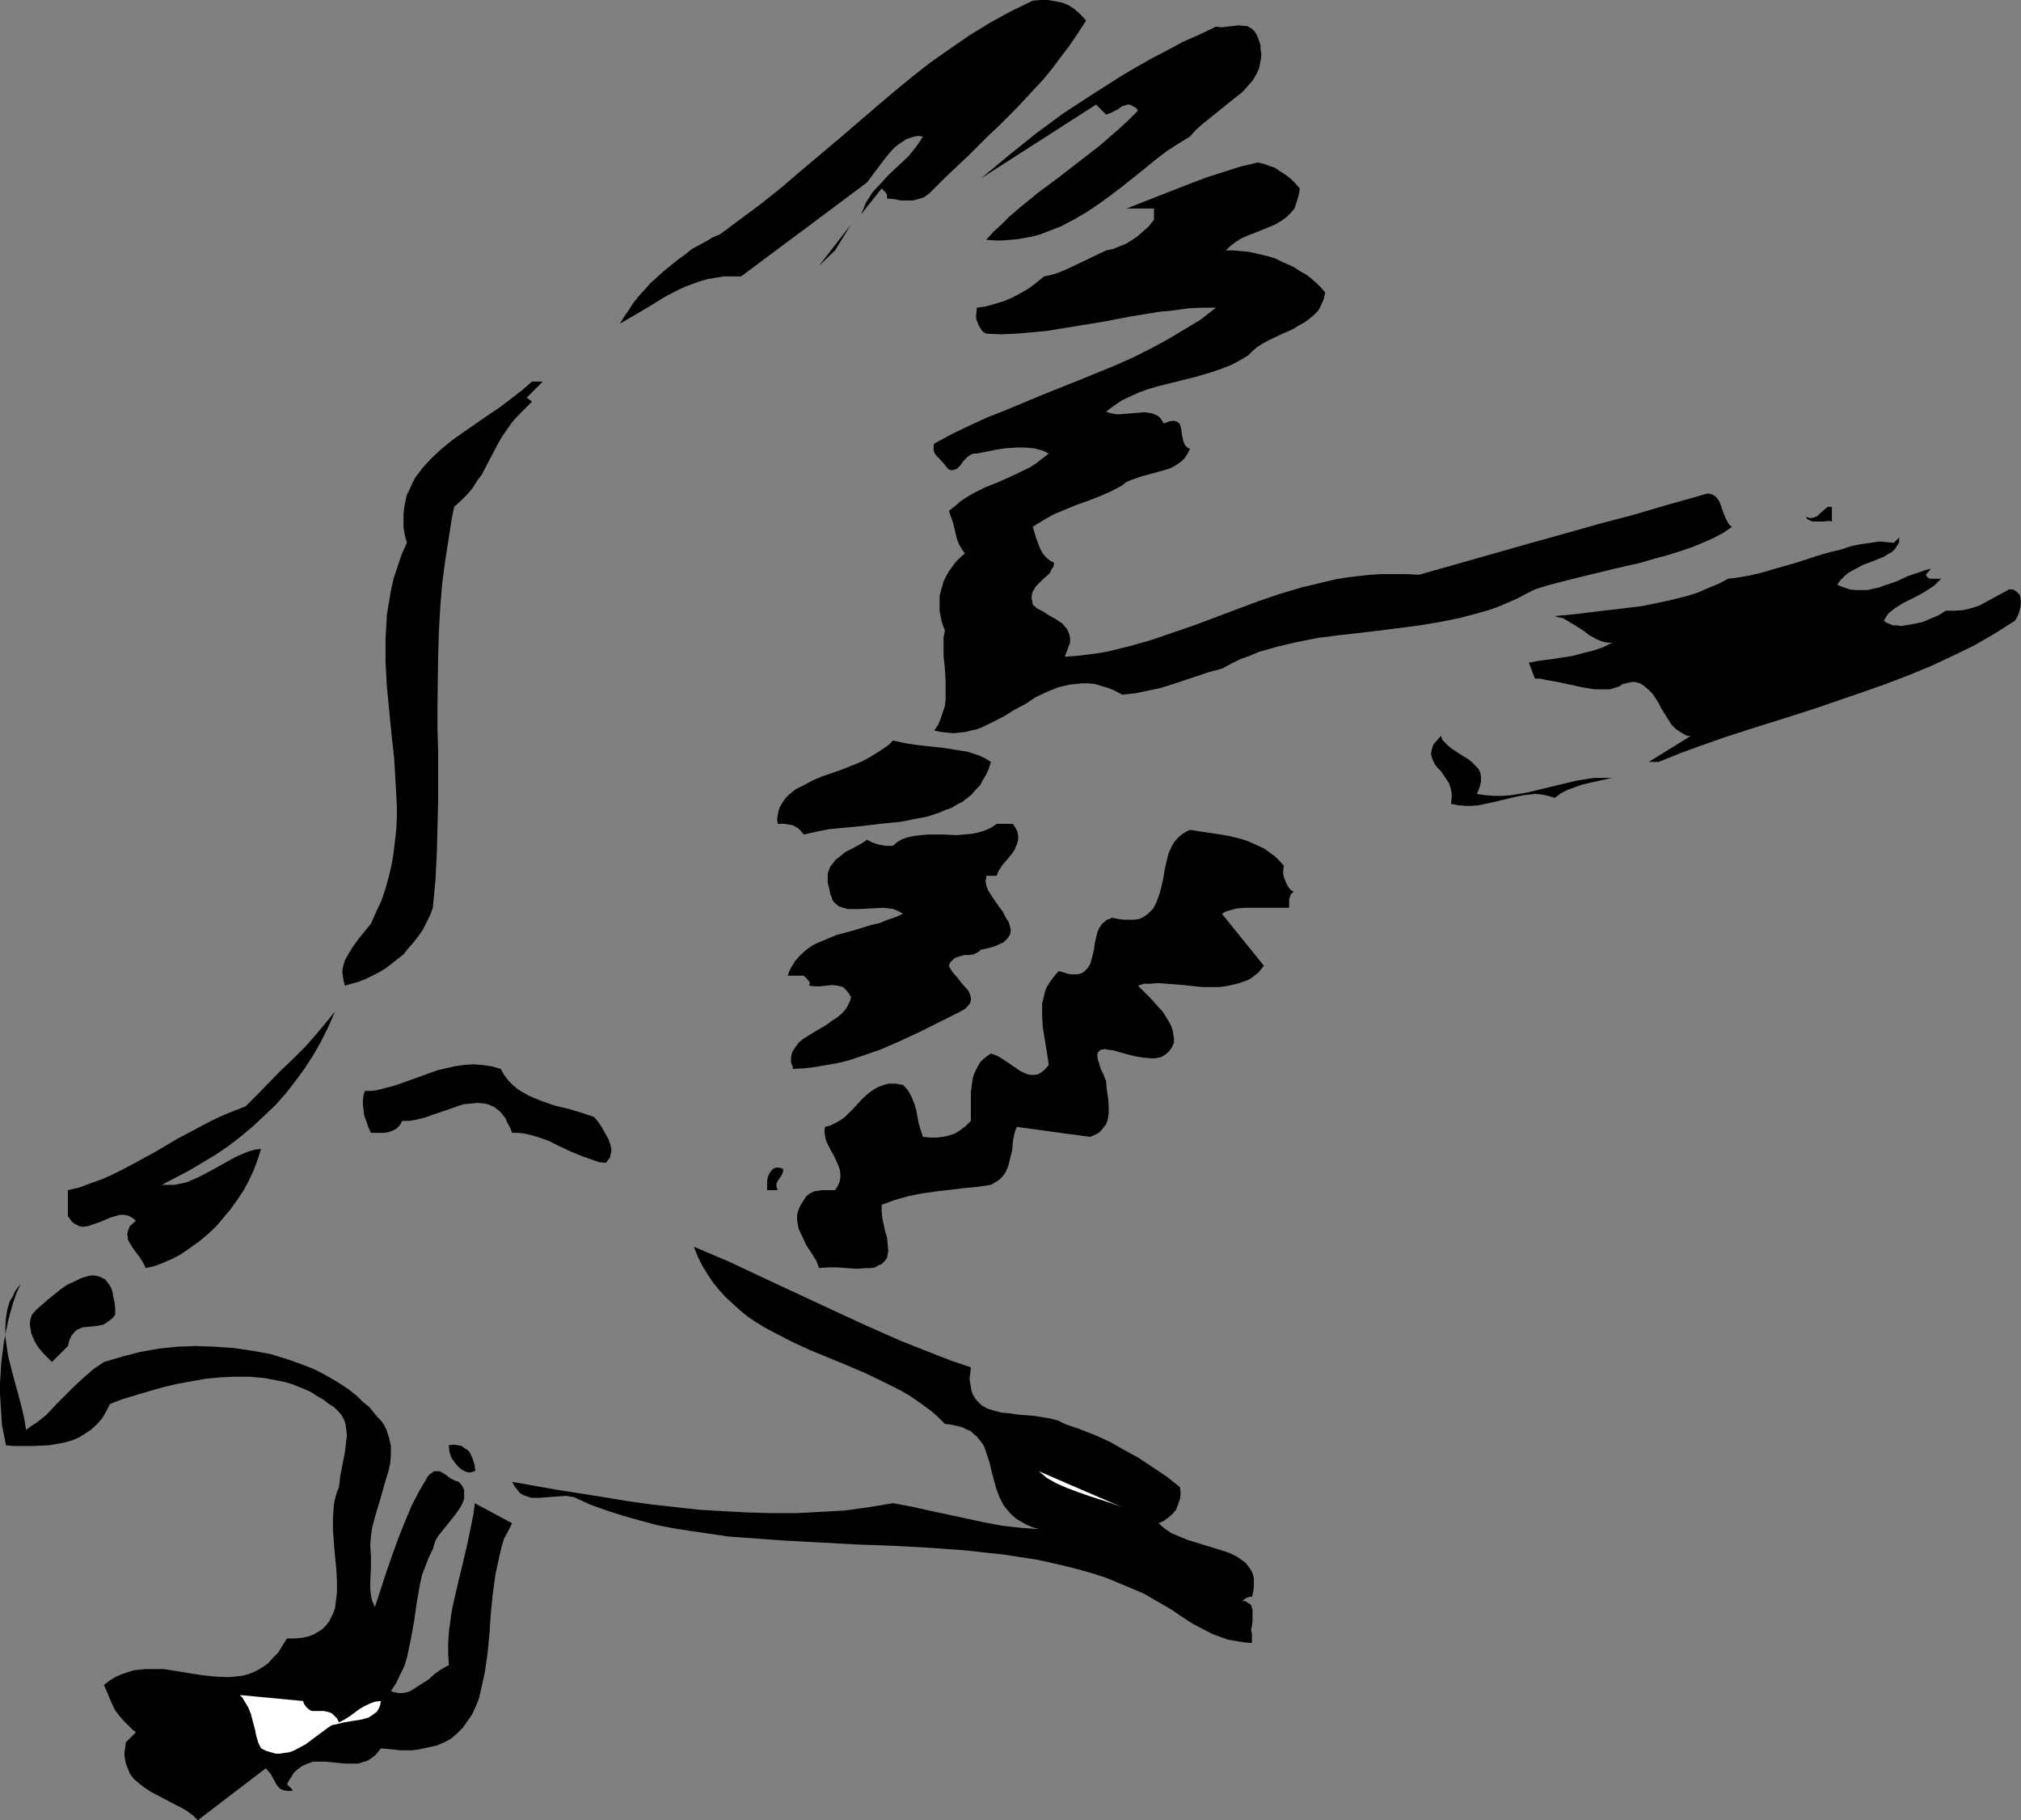
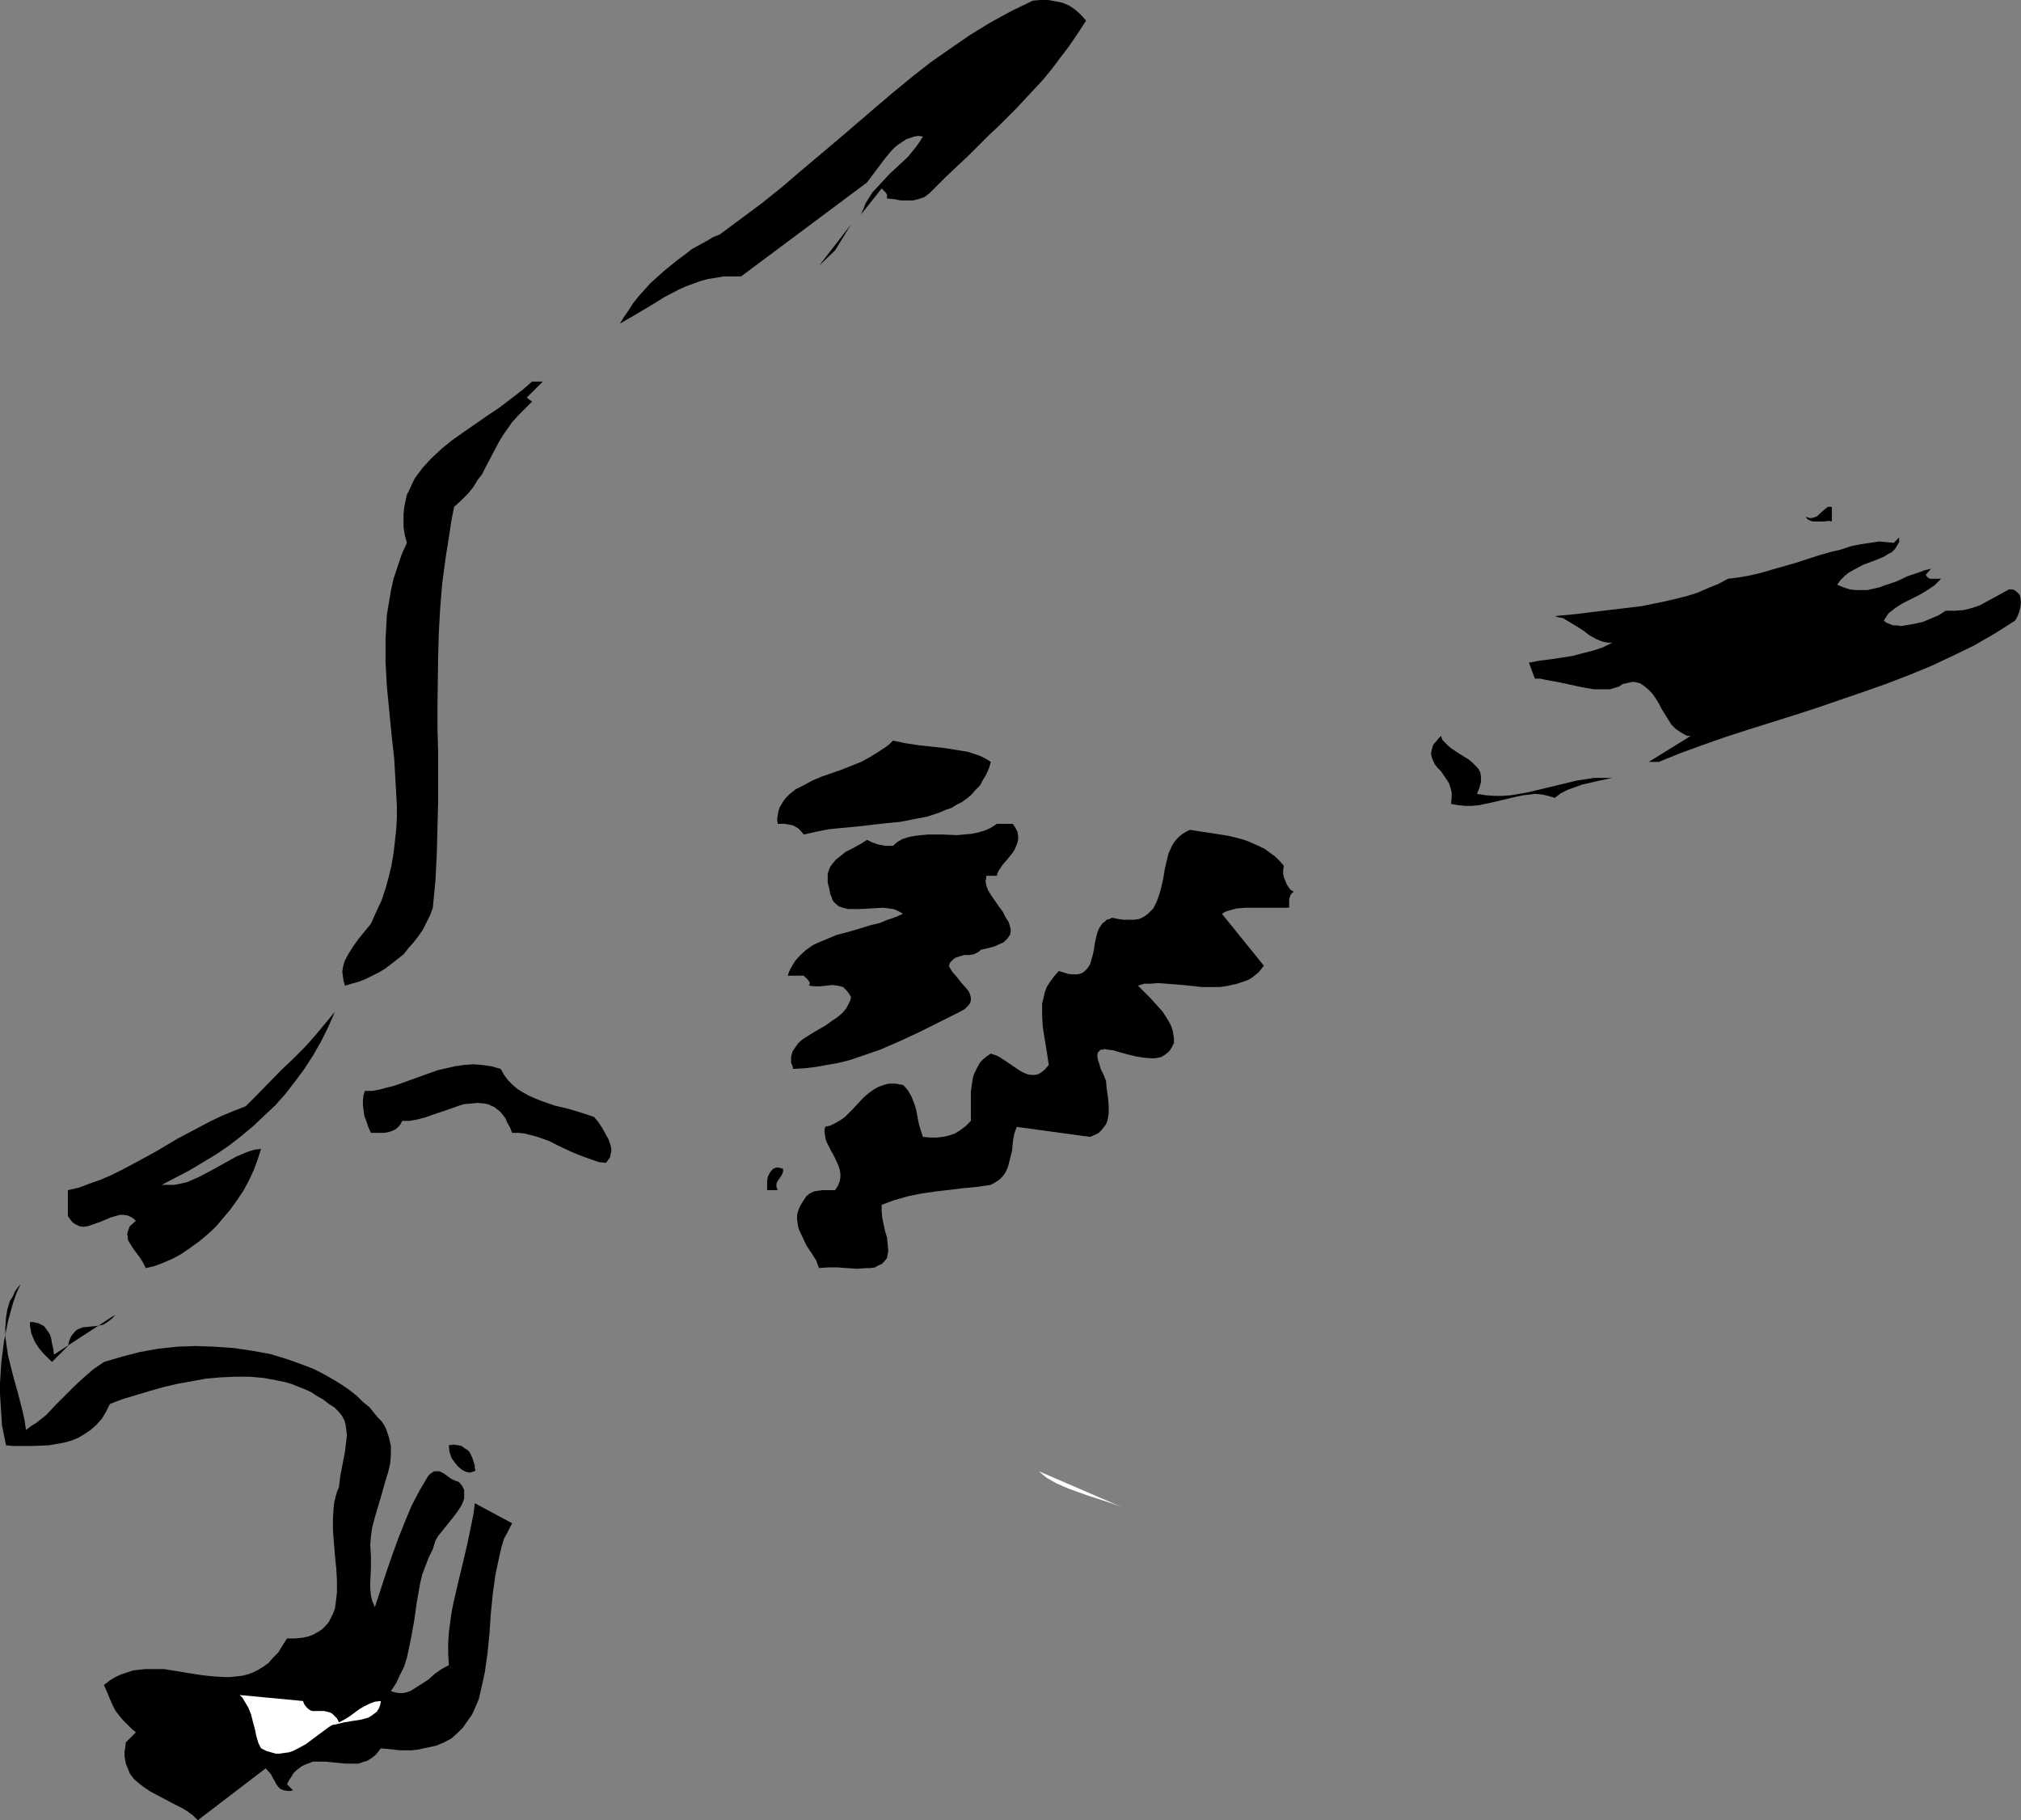
<svg xmlns="http://www.w3.org/2000/svg" xmlns:ns1="http://sodipodi.sourceforge.net/DTD/sodipodi-0.dtd" xmlns:ns2="http://www.inkscape.org/namespaces/inkscape" version="1.0" width="129.766mm" height="116.856mm" id="svg20" ns1:docname="Bird Flying 06.wmf">
  <rect width="100%" height="100%" fill="#808080" stroke="none" />
  <ns1:namedview id="namedview20" pagecolor="#ffffff" bordercolor="#000000" borderopacity="0.25" ns2:showpageshadow="2" ns2:pageopacity="0.0" ns2:pagecheckerboard="0" ns2:deskcolor="#d1d1d1" ns2:document-units="mm" />
  <defs id="defs1">
    <pattern id="WMFhbasepattern" patternUnits="userSpaceOnUse" width="6" height="6" x="0" y="0" />
  </defs>
  <path style="fill:#000000;fill-opacity:1;fill-rule:evenodd;stroke:none" d="m 263.569,5.01 -2.101,3.232 -2.101,3.07 -2.101,2.747 -1.939,2.586 -2.101,2.586 -2.101,2.262 -4.363,4.686 -4.525,4.525 -2.424,2.262 -2.262,2.262 -2.586,2.586 -2.586,2.424 -2.747,2.586 -2.909,2.909 -0.646,0.646 -0.485,0.485 -1.293,0.97 -1.454,0.485 -1.293,0.323 h -1.454 -1.454 l -1.616,-0.323 -1.778,-0.162 v -0.485 -0.485 l -0.323,-0.485 -0.485,-0.485 -0.485,-0.485 -5.01,6.303 0.646,-1.454 0.485,-1.293 0.808,-1.293 0.808,-1.293 2.101,-2.262 2.101,-2.262 2.262,-2.101 2.262,-2.101 1.939,-2.424 0.808,-1.131 0.808,-1.293 -1.131,-0.162 -0.97,0.162 -0.97,0.323 -0.97,0.323 -0.97,0.646 -0.97,0.646 -0.808,0.646 -0.808,0.808 -1.616,1.939 -1.454,1.939 -1.454,1.939 -1.454,1.939 -30.542,22.786 h -2.101 -2.101 l -1.939,0.323 -1.939,0.323 -1.778,0.485 -1.778,0.646 -1.778,0.646 -1.778,0.808 -3.394,1.778 -3.394,2.101 -3.555,2.101 -3.878,2.262 0.97,-1.616 1.131,-1.616 1.131,-1.778 1.293,-1.616 1.454,-1.616 1.454,-1.616 3.232,-2.909 3.394,-2.747 1.778,-1.293 1.616,-1.293 1.778,-0.97 1.778,-0.97 1.616,-0.97 1.616,-0.646 5.01,-3.717 5.01,-3.717 4.848,-3.878 4.525,-3.878 9.211,-7.757 9.05,-7.757 4.363,-3.717 4.525,-3.717 4.525,-3.555 4.848,-3.394 4.686,-3.232 5.01,-3.07 5.01,-2.747 5.333,-2.586 L 252.581,0 h 1.778 l 1.778,0.323 1.616,0.323 1.616,0.646 1.454,0.97 1.454,1.293 z" id="path1" />
-   <path style="fill:#000000;fill-opacity:1;fill-rule:evenodd;stroke:none" d="m 305.262,9.05 0.323,0.97 0.323,0.97 V 11.959 l 0.162,0.97 v 0.97 l -0.162,0.808 -0.323,1.778 -0.646,1.454 -0.97,1.616 -1.131,1.293 -1.293,1.454 -1.454,1.131 -1.616,1.293 -3.394,2.747 -3.232,2.586 -1.616,1.454 -1.454,1.616 -2.909,1.778 -2.747,1.778 -2.747,2.101 -2.747,2.262 -5.494,4.363 -2.747,2.101 -2.909,2.101 -2.909,1.939 -3.07,1.778 -3.07,1.616 -3.394,1.293 -1.616,0.646 -1.778,0.485 -1.778,0.323 -1.778,0.323 -1.778,0.162 -1.939,0.162 h -1.939 l -2.101,-0.162 1.778,-1.939 1.939,-1.778 1.939,-1.939 2.262,-1.939 4.525,-3.717 5.01,-3.717 5.01,-3.878 5.01,-3.878 4.848,-4.202 2.262,-2.101 2.262,-2.262 -0.485,-0.646 -0.646,-0.323 -0.485,-0.323 -0.485,-0.162 h -0.485 l -0.485,0.162 -0.97,0.323 -0.808,0.646 -0.97,0.485 -0.97,0.485 -0.97,0.323 -2.424,-2.424 -27.957,17.938 6.626,-5.494 6.626,-5.333 6.787,-5.01 6.949,-4.525 7.11,-4.525 3.555,-2.101 3.717,-2.101 3.717,-1.939 3.878,-2.101 4.04,-1.778 4.04,-1.939 1.293,0.162 1.454,-0.162 1.454,-0.162 1.293,-0.162 1.454,0.162 h 0.646 l 0.485,0.323 0.646,0.323 0.485,0.485 0.485,0.646 z" id="path2" />
-   <path style="fill:#000000;fill-opacity:1;fill-rule:evenodd;stroke:none" d="m 315.443,45.734 -0.162,0.97 -0.162,0.808 -0.485,1.616 -0.485,1.454 -0.97,1.131 -0.97,0.97 -1.131,0.808 -1.293,0.808 -1.454,0.646 -2.747,1.131 -2.909,1.131 -1.454,0.646 -1.293,0.808 -1.293,0.97 -1.131,1.131 h 1.778 l 1.778,0.162 1.778,0.162 1.616,0.323 3.394,0.808 1.616,0.485 1.616,0.808 1.454,0.646 1.454,0.646 1.454,0.97 1.454,0.808 1.293,0.97 1.293,1.131 1.131,1.131 0.97,1.131 -0.323,1.616 -0.646,1.454 -0.646,1.293 -1.131,1.131 -1.131,0.97 -1.131,0.808 -1.454,0.808 -1.293,0.808 -2.909,1.293 -3.07,1.454 -1.454,0.808 -1.293,0.808 -1.131,0.97 -1.131,1.131 -1.939,1.131 -2.101,1.131 -2.101,0.808 -2.262,0.808 -4.363,1.293 -9.05,2.262 -2.262,0.646 -2.262,0.808 -2.101,0.97 -2.101,0.97 -1.939,1.293 -1.939,1.454 0.808,0.323 0.808,0.162 0.808,0.162 h 0.97 l 1.939,-0.162 2.101,-0.162 1.939,-0.162 1.131,0.162 0.808,0.162 0.808,0.323 0.808,0.485 0.485,0.646 0.646,0.97 1.131,-0.485 0.808,-0.162 h 0.646 l 0.485,0.162 0.485,0.323 0.323,0.323 0.162,0.646 0.162,0.646 0.162,1.293 0.323,1.454 0.162,0.485 0.323,0.646 0.485,0.485 0.646,0.323 -0.646,1.293 -0.646,0.97 -0.808,0.808 -0.97,0.646 -0.97,0.646 -1.131,0.485 -2.262,0.646 -4.686,1.293 -2.262,0.808 -1.131,0.485 -0.97,0.808 -2.747,1.454 -2.586,1.131 -2.909,1.131 -2.747,0.97 -2.747,1.131 -2.747,1.131 -2.586,1.454 -1.293,0.808 -1.293,0.808 0.808,2.747 0.485,1.293 0.485,1.293 0.646,1.131 0.808,0.97 0.97,0.808 0.97,0.485 -0.162,0.97 -0.485,0.646 -0.323,0.808 -0.485,0.485 -1.131,0.97 -0.97,0.97 -0.97,0.97 -0.323,0.646 -0.323,0.485 -0.162,0.646 -0.162,0.808 0.162,0.808 0.162,0.97 1.131,0.97 1.616,0.808 0.646,0.485 0.808,0.485 1.454,0.808 1.454,0.97 1.131,1.293 0.323,0.646 0.323,0.808 0.162,0.97 v 0.97 l -1.293,3.394 2.586,-0.162 2.747,-0.323 2.586,-0.323 2.747,-0.485 5.171,-1.293 5.171,-1.454 5.171,-1.778 5.171,-1.778 5.171,-1.939 5.171,-1.939 5.171,-1.939 5.171,-1.778 5.494,-1.616 5.333,-1.293 2.747,-0.646 2.909,-0.485 2.747,-0.323 2.909,-0.323 2.909,-0.162 h 2.909 2.909 l 3.07,0.162 8.565,-2.424 17.614,-5.01 8.726,-2.424 8.565,-2.424 8.565,-2.262 8.242,-2.424 8.08,-2.262 0.97,-0.323 0.808,-0.162 0.808,0.162 0.646,0.323 0.485,0.323 0.485,0.646 0.323,0.485 0.323,0.808 0.485,1.454 0.646,1.616 0.646,1.293 0.485,0.646 0.485,0.323 -2.101,1.454 -2.424,1.293 -2.586,1.131 -2.747,1.131 -2.909,0.97 -3.07,0.97 -3.07,0.808 -3.232,0.97 -6.464,1.454 -3.232,0.808 -3.394,0.808 -6.464,1.616 -3.07,0.808 -3.07,0.97 -2.262,1.131 -2.101,1.131 -2.262,0.97 -2.262,0.97 -2.262,0.808 -2.262,0.646 -4.848,1.293 -4.848,0.97 -4.848,0.808 -10.019,1.293 -9.858,1.131 -5.01,0.646 -4.848,0.97 -4.848,1.131 -2.262,0.646 -2.262,0.646 -2.262,0.97 -2.262,0.808 -2.262,1.131 -2.101,1.131 -3.07,0.808 -2.909,0.97 -5.818,1.939 -3.07,0.97 -3.07,0.646 -3.07,0.646 -3.232,0.323 -1.778,-0.97 -1.616,-0.646 -1.616,-0.485 -1.616,-0.485 -1.616,-0.162 h -1.454 l -1.454,0.162 -1.616,0.162 -1.293,0.323 -1.454,0.323 -2.747,1.131 -2.747,1.293 -2.424,1.616 -2.747,1.454 -2.586,1.616 -2.586,1.293 -2.586,1.293 -1.293,0.485 -1.454,0.323 -1.293,0.323 -1.454,0.162 -1.454,0.162 -1.616,-0.162 -1.454,-0.162 -1.616,-0.323 0.97,-1.454 0.646,-1.616 0.485,-1.454 0.485,-1.454 0.162,-1.454 v -1.616 -2.909 l -0.162,-3.07 -0.323,-3.07 v -3.07 -1.454 l 0.323,-1.616 -0.808,-2.262 -0.485,-2.586 v -1.131 -1.293 -1.131 l 0.323,-1.293 0.323,-1.131 0.323,-1.131 0.646,-1.293 0.646,-1.131 0.808,-1.131 0.808,-1.131 1.131,-1.131 1.131,-0.97 -0.808,-1.131 -0.646,-1.131 -0.485,-1.293 -0.323,-1.293 -0.323,-1.454 -0.323,-1.293 -0.485,-1.293 -0.485,-1.454 1.454,-1.131 1.293,-1.131 1.454,-0.97 1.616,-0.97 2.909,-1.454 3.232,-1.293 3.232,-1.454 3.07,-1.454 1.616,-0.808 1.454,-0.97 1.454,-1.131 1.454,-1.131 -0.97,-0.485 -0.808,-0.323 -1.939,-0.485 -2.101,-0.162 h -2.101 l -2.424,0.162 -2.262,0.323 -4.848,0.97 h -0.646 l -0.646,0.162 -0.485,0.323 -0.485,0.323 -0.97,0.97 -0.808,1.131 -0.808,0.808 -0.485,0.162 -0.485,0.162 h -0.485 l -0.485,-0.162 -0.485,-0.485 -0.485,-0.646 -1.131,-1.293 -1.131,-1.131 -0.323,-0.646 -0.162,-0.646 v -0.808 l 0.162,-0.646 4.202,-2.262 4.363,-2.101 4.202,-1.939 4.525,-1.778 8.888,-3.717 8.888,-3.555 8.726,-3.555 4.363,-1.939 4.202,-2.101 4.202,-2.262 4.04,-2.424 4.04,-2.424 3.717,-2.909 h -3.394 l -3.394,0.162 -3.394,0.485 -3.394,0.323 -6.949,1.131 -6.787,1.293 -6.949,1.131 -6.949,1.131 -3.555,0.323 -3.717,0.323 -3.555,0.162 -3.717,-0.162 -0.808,-0.485 -0.485,-0.646 -0.485,-0.808 -0.323,-0.808 -0.323,-0.808 v -0.97 l 0.162,-1.778 2.262,-0.323 2.262,-0.646 2.101,-0.646 1.939,-0.808 2.101,-1.131 1.939,-1.131 1.939,-1.454 1.778,-1.454 1.616,-0.323 1.616,-0.485 1.939,-0.808 1.778,-0.808 4.04,-1.939 4.04,-1.939 1.616,-0.323 1.616,-0.646 1.616,-0.646 1.293,-0.808 1.454,-0.97 1.293,-1.131 1.454,-1.293 1.293,-1.616 v -2.747 h -6.626 l 15.675,-6.141 3.878,-1.454 4.04,-1.293 4.04,-1.293 4.202,-0.97 1.454,0.323 1.293,0.485 1.454,0.485 1.131,0.808 1.293,0.808 1.293,0.97 1.131,1.131 z" id="path3" />
  <path style="fill:#000000;fill-opacity:1;fill-rule:evenodd;stroke:none" d="m 198.768,64.479 7.757,-10.019 -3.878,6.303 z" id="path4" />
  <path style="fill:#000000;fill-opacity:1;fill-rule:evenodd;stroke:none" d="m 127.825,96.477 1.293,0.97 -1.778,1.778 -1.616,1.616 -1.454,1.616 -1.131,1.616 -1.131,1.616 -0.97,1.616 -1.616,3.07 -1.616,3.07 -0.808,1.616 -1.131,1.454 -0.97,1.616 -1.293,1.616 -1.616,1.616 -1.778,1.616 -0.646,3.232 -0.485,3.232 -0.97,6.141 -0.808,6.141 -0.485,5.979 -0.323,5.818 -0.162,5.818 -0.162,11.635 v 5.818 l 0.162,5.818 v 5.979 5.979 l -0.162,6.141 -0.162,6.303 -0.323,6.464 -0.646,6.787 -0.646,1.778 -0.97,1.939 -0.808,1.616 -1.131,1.616 -1.131,1.454 -1.293,1.454 -1.131,1.454 -1.454,1.131 -1.454,1.131 -1.454,1.131 -1.616,0.97 -1.616,0.808 -1.616,0.808 -1.616,0.646 -1.778,0.485 -1.616,0.485 -0.323,-1.131 -0.162,-1.131 -0.162,-1.131 0.162,-0.97 0.162,-0.808 0.323,-0.97 0.97,-1.778 1.131,-1.778 1.293,-1.778 1.454,-1.778 1.454,-1.778 1.293,-2.909 1.293,-2.747 0.97,-2.909 0.808,-2.909 0.646,-2.747 0.485,-2.909 0.323,-2.747 0.323,-2.909 0.162,-2.909 v -2.909 l -0.323,-5.818 -0.323,-5.656 -0.646,-5.818 -1.131,-11.635 -0.323,-5.818 v -5.818 l 0.162,-2.909 0.162,-2.909 0.485,-2.909 0.485,-2.909 0.646,-2.909 0.97,-2.909 0.97,-2.909 1.293,-2.909 -0.485,-1.778 -0.323,-1.939 v -1.616 -1.616 l 0.162,-1.616 0.323,-1.616 0.323,-1.454 0.646,-1.293 0.646,-1.454 0.646,-1.293 0.97,-1.293 0.97,-1.293 2.101,-2.262 2.424,-2.262 2.586,-2.101 2.747,-1.939 5.818,-4.04 2.909,-1.939 2.747,-2.101 2.747,-2.101 2.424,-2.101 h 2.586 z" id="path5" />
  <path style="fill:#000000;fill-opacity:1;fill-rule:evenodd;stroke:none" d="m 444.561,126.535 -0.808,-0.162 -0.97,0.162 h -1.778 -0.97 l -0.646,-0.162 -0.646,-0.323 -0.323,-0.323 -0.162,-0.323 0.485,0.162 0.646,0.162 0.808,-0.162 0.808,-0.323 0.646,-0.646 1.293,-1.131 0.646,-0.485 h 0.485 0.485 z" id="path6" />
  <path style="fill:#000000;fill-opacity:1;fill-rule:evenodd;stroke:none" d="m 459.59,131.706 1.293,-1.293 v 1.131 l -0.485,0.808 -0.485,0.808 -0.808,0.808 -0.97,0.485 -0.97,0.646 -2.424,0.97 -2.586,0.97 -2.424,1.293 -1.131,0.646 -0.97,0.808 -0.97,0.97 -0.808,1.131 1.616,0.646 1.454,0.485 1.454,0.162 h 1.454 1.293 l 1.454,-0.323 1.454,-0.323 1.293,-0.485 2.909,-0.97 2.747,-1.293 2.909,-0.97 1.293,-0.485 1.454,-0.323 -1.293,1.454 0.323,0.485 0.323,0.323 0.485,0.162 h 0.485 1.131 0.97 l -0.808,0.808 -0.808,0.808 -1.939,1.293 -1.939,1.131 -1.939,0.97 -1.939,0.97 -1.778,1.131 -0.808,0.646 -0.808,0.646 -0.646,0.97 -0.485,0.808 0.646,0.485 0.808,0.323 0.808,0.323 h 0.97 l 0.97,0.162 0.97,-0.162 1.939,-0.323 2.262,-0.485 1.939,-0.808 1.939,-0.808 1.778,-1.131 h 1.131 1.131 l 2.101,-0.162 1.939,-0.485 1.939,-0.646 1.778,-0.97 1.778,-0.97 1.778,-0.97 1.778,-0.97 h 0.808 l 0.485,0.162 0.485,0.323 0.485,0.485 0.323,0.323 0.162,0.646 0.162,1.131 -0.162,1.293 -0.323,1.293 -0.485,1.131 -0.485,0.808 -4.848,3.07 -5.01,2.909 -5.333,2.586 -5.171,2.424 -5.494,2.262 -5.494,2.101 -5.494,1.939 -5.656,1.939 -5.656,1.939 -5.494,1.778 -5.656,1.778 -5.656,1.778 -5.494,1.778 -5.494,1.939 -5.333,1.939 -5.171,2.101 h -2.424 l 10.181,-6.303 h -0.808 l -0.646,-0.323 -1.131,-0.646 -1.131,-0.808 -0.97,-0.97 -0.808,-1.293 -0.808,-1.293 -0.808,-1.293 -0.646,-1.293 -0.808,-1.293 -0.808,-1.131 -0.97,-0.97 -0.97,-0.808 -0.97,-0.646 -0.646,-0.162 -0.646,-0.162 h -0.646 l -0.808,0.162 -0.646,0.162 -0.808,0.162 -0.97,0.646 -1.131,0.323 -0.97,0.323 h -1.293 -1.293 -1.293 l -2.909,-0.485 -2.909,-0.646 -3.07,-0.646 -2.747,-0.485 -1.454,-0.323 h -1.293 l -1.454,-3.878 2.586,-0.485 2.586,-0.323 5.333,-0.808 2.424,-0.646 2.586,-0.646 2.424,-0.808 2.262,-1.131 h -0.97 l -0.97,-0.162 -0.97,-0.323 -0.808,-0.323 -1.778,-0.97 -1.454,-1.131 -1.778,-1.131 -1.616,-0.97 -1.616,-0.97 -0.97,-0.162 -0.97,-0.323 5.171,-0.485 5.171,-0.646 5.494,-0.646 5.333,-0.646 5.494,-1.131 2.747,-0.646 2.586,-0.646 2.586,-0.808 2.586,-1.131 2.424,-0.97 2.424,-1.293 2.586,-0.323 2.747,-0.485 2.747,-0.646 2.747,-0.808 5.656,-1.616 5.494,-1.778 2.747,-0.808 2.747,-0.646 2.424,-0.808 2.424,-0.485 2.262,-0.323 2.101,-0.323 1.778,0.162 z" id="path7" />
  <path style="fill:#000000;fill-opacity:1;fill-rule:evenodd;stroke:none" d="m 358.428,192.63 2.101,0.323 2.101,0.162 h 1.939 l 2.101,-0.162 1.939,-0.323 1.939,-0.323 4.04,-0.97 4.04,-0.97 4.04,-0.97 2.101,-0.323 2.101,-0.323 h 2.262 2.101 l -3.717,0.808 -3.555,0.808 -1.778,0.646 -1.778,0.646 -1.616,0.808 -1.454,1.131 -1.616,-0.485 -1.454,-0.323 -1.616,-0.162 -1.454,0.162 -1.454,0.162 -1.616,0.323 -6.141,1.454 -3.07,0.646 -1.778,0.162 h -1.616 l -1.616,-0.162 -1.778,-0.323 0.162,-1.454 v -1.293 l -0.323,-1.293 -0.323,-0.97 -0.646,-0.97 -1.293,-1.939 -0.808,-0.808 -0.646,-0.808 -0.485,-0.97 -0.323,-0.808 -0.162,-0.97 0.162,-0.808 0.323,-1.131 0.323,-0.485 0.485,-0.485 0.485,-0.646 0.646,-0.646 0.323,0.97 0.646,0.646 0.808,0.808 0.808,0.646 1.939,1.293 2.101,1.293 0.808,0.646 0.808,0.808 0.808,0.808 0.485,0.97 0.162,0.97 v 1.293 l -0.162,0.646 -0.162,0.646 -0.323,0.808 z" id="path8" />
  <path style="fill:#000000;fill-opacity:1;fill-rule:evenodd;stroke:none" d="m 240.461,184.873 -0.485,1.616 -0.646,1.454 -0.808,1.293 -0.646,1.293 -1.131,1.131 -0.97,1.131 -0.97,0.808 -1.293,0.97 -1.293,0.646 -1.293,0.808 -1.454,0.485 -1.454,0.646 -2.909,0.97 -3.394,0.646 -3.232,0.646 -3.394,0.323 -7.11,0.808 -3.394,0.323 -3.394,0.323 -3.232,0.646 -2.909,0.646 -0.646,-0.808 -0.646,-0.646 -0.808,-0.485 -0.646,-0.323 -0.97,-0.162 -0.808,-0.162 h -0.97 -0.808 l -0.162,-1.131 0.162,-0.97 0.162,-0.97 0.323,-0.97 0.485,-0.808 0.485,-0.808 0.646,-0.808 0.646,-0.646 1.616,-1.293 1.939,-0.97 2.101,-1.131 2.262,-0.97 4.686,-1.616 4.848,-1.939 2.101,-1.131 2.101,-1.293 1.939,-1.293 0.808,-0.646 0.808,-0.808 3.07,0.646 3.232,0.485 5.979,0.646 3.07,0.485 2.909,0.485 1.454,0.485 1.454,0.485 1.293,0.646 z" id="path9" />
  <path style="fill:#000000;fill-opacity:1;fill-rule:evenodd;stroke:none" d="m 245.793,199.903 0.646,0.97 0.485,0.97 0.162,0.97 v 0.808 l -0.162,0.808 -0.323,0.808 -0.323,0.808 -0.485,0.808 -1.293,1.616 -1.131,1.293 -0.97,1.454 -0.323,0.646 -0.162,0.646 h -2.586 v 0.646 l -0.162,0.485 0.162,1.131 0.485,1.293 0.808,1.293 1.778,2.586 0.97,1.293 0.646,1.293 0.808,1.293 0.323,1.131 0.162,0.646 -0.162,1.131 -0.323,0.485 -0.323,0.485 -0.485,0.485 -0.485,0.485 -0.808,0.323 -0.97,0.485 -0.97,0.323 -1.293,0.323 -1.454,0.323 -0.323,0.323 -0.485,0.323 -0.97,0.485 -1.131,0.162 h -1.131 l -1.131,0.323 -0.97,0.323 -0.485,0.323 -0.323,0.323 -0.485,0.485 -0.323,0.808 0.323,0.646 0.485,0.808 1.131,1.293 1.131,1.454 1.293,1.454 0.485,0.646 0.323,0.808 0.162,0.646 v 0.646 l -0.162,0.646 -0.485,0.646 -0.808,0.808 -1.131,0.646 -9.696,4.848 -4.848,2.262 -4.848,2.101 -5.171,1.778 -2.424,0.808 -2.586,0.646 -2.747,0.485 -2.747,0.485 -2.586,0.323 -2.909,0.162 -0.162,-0.808 -0.323,-0.646 v -0.808 -0.646 l 0.162,-0.646 0.162,-0.646 0.646,-0.97 0.808,-1.131 1.131,-0.97 1.293,-0.808 1.293,-0.808 3.07,-1.778 1.293,-0.97 1.454,-0.97 1.131,-0.97 0.97,-1.131 0.646,-1.293 0.323,-0.646 0.162,-0.808 -0.485,-0.808 -0.485,-0.646 -0.485,-0.485 -0.485,-0.485 -0.646,-0.162 -0.646,-0.162 -1.293,-0.162 -1.454,0.162 -1.454,0.162 h -1.293 l -1.454,-0.162 0.162,-0.485 v -0.323 l -0.485,-0.646 -0.485,-0.485 -0.485,-0.485 h -3.878 l 0.323,-0.97 0.485,-0.97 0.97,-1.616 1.293,-1.454 1.454,-1.293 1.616,-1.131 1.778,-0.808 1.939,-0.808 1.939,-0.808 4.202,-1.131 4.202,-1.293 2.101,-0.485 1.939,-0.808 1.939,-0.646 1.778,-0.808 -1.131,-0.646 -1.131,-0.485 -1.293,-0.162 -1.293,-0.162 -2.909,0.162 -2.909,0.162 h -1.293 -1.293 l -1.293,-0.323 -0.97,-0.323 -0.808,-0.646 -0.485,-0.485 -0.323,-0.485 -0.162,-0.646 -0.323,-0.646 -0.162,-0.808 -0.162,-0.808 -0.323,-1.293 v -1.131 -0.97 l 0.323,-0.97 0.323,-0.808 0.646,-0.808 0.646,-0.808 0.808,-0.646 1.616,-1.293 1.939,-0.97 0.808,-0.485 0.97,-0.485 1.454,-0.97 1.293,0.646 1.454,0.485 0.808,0.162 0.808,0.162 h 0.97 0.97 l 1.131,-0.97 1.131,-0.646 1.454,-0.485 1.616,-0.323 1.454,-0.162 1.778,-0.162 h 3.555 l 3.394,0.162 1.778,-0.162 1.778,-0.162 1.616,-0.323 1.616,-0.485 1.454,-0.646 1.454,-0.97 z" id="path10" />
  <path style="fill:#000000;fill-opacity:1;fill-rule:evenodd;stroke:none" d="m 311.564,210.084 -0.162,0.97 v 0.97 l 0.162,0.808 0.323,0.808 0.323,0.808 0.485,0.808 0.485,0.646 0.808,0.485 -0.485,0.323 -0.323,0.485 -0.162,0.485 -0.162,0.485 v 1.131 0.97 h -2.101 -2.101 -4.363 -2.101 l -2.101,0.162 -1.778,0.485 -0.97,0.323 -0.808,0.485 10.181,12.605 -0.646,0.808 -0.646,0.808 -0.808,0.646 -0.808,0.646 -0.808,0.485 -0.808,0.323 -1.939,0.646 -2.101,0.485 -2.101,0.323 h -2.101 -2.262 l -4.525,-0.485 -2.101,-0.162 -2.101,-0.162 -1.939,-0.162 -1.778,0.162 h -1.616 l -1.454,0.485 3.07,3.07 1.454,1.616 1.454,1.616 1.131,1.778 0.485,0.808 0.485,0.97 0.323,0.97 0.162,0.97 0.162,0.97 v 1.131 l -0.485,0.97 -0.485,0.808 -0.646,0.646 -0.646,0.485 -0.808,0.485 -0.646,0.162 -0.97,0.162 h -0.808 l -1.939,-0.162 -1.939,-0.323 -1.939,-0.485 -1.778,-0.485 -1.616,-0.485 -1.454,-0.162 -0.646,-0.162 -0.485,0.162 h -0.485 l -0.323,0.323 -0.323,0.323 -0.162,0.485 v 0.646 l 0.162,0.808 0.323,0.97 0.323,1.131 0.646,1.293 0.646,1.616 0.162,1.939 0.323,2.101 0.162,2.101 v 1.778 l -0.162,0.97 -0.162,0.808 -0.323,0.808 -0.485,0.646 -0.646,0.808 -0.646,0.646 -0.97,0.485 -1.131,0.485 -17.776,-2.424 -0.323,0.808 -0.323,0.97 -0.323,1.939 -0.162,1.939 -0.485,1.939 -0.485,1.939 -0.323,0.808 -0.485,0.97 -0.646,0.808 -0.646,0.646 -0.97,0.646 -1.131,0.646 -3.232,0.485 -3.394,0.323 -6.787,0.808 -3.394,0.485 -3.232,0.646 -3.394,0.97 -3.07,1.131 v 1.616 l 0.162,1.616 0.646,3.07 0.485,1.616 0.162,1.616 0.162,1.616 -0.323,1.778 -0.646,0.808 -0.646,0.646 -0.808,0.323 -0.808,0.485 -1.131,0.162 h -0.97 l -2.262,0.162 -2.424,-0.162 -2.262,-0.162 h -2.424 l -2.101,0.162 -0.323,-0.808 -0.323,-0.97 -1.131,-1.778 -1.293,-1.939 -0.97,-2.101 -0.485,-0.97 -0.485,-1.131 -0.162,-0.97 -0.162,-1.131 v -1.131 l 0.323,-1.131 0.485,-1.131 0.808,-1.293 0.323,-0.485 0.323,-0.485 0.808,-0.646 0.97,-0.485 0.97,-0.162 1.131,-0.162 h 0.97 1.131 0.97 l 0.646,-0.97 0.485,-1.131 0.162,-0.97 v -0.97 l -0.162,-0.97 -0.323,-0.97 -0.808,-1.778 -0.485,-0.97 -0.485,-0.808 -0.97,-1.939 -0.323,-0.808 -0.162,-0.97 -0.162,-0.97 0.162,-1.131 1.293,-0.323 1.293,-0.646 1.131,-0.646 1.131,-0.808 1.939,-1.939 1.939,-2.101 0.97,-0.97 0.97,-0.808 1.131,-0.808 1.131,-0.646 1.293,-0.485 1.293,-0.323 h 1.616 l 0.808,0.162 0.97,0.162 0.646,0.646 0.646,0.808 0.808,1.454 0.646,1.616 0.485,1.616 0.323,1.778 0.323,1.616 0.485,1.616 0.485,1.454 1.778,0.162 h 1.616 l 1.454,-0.162 1.454,-0.323 1.454,-0.485 1.293,-0.808 1.293,-0.97 1.293,-1.293 v -4.686 -2.424 l 0.323,-2.262 0.162,-1.131 0.323,-0.97 0.485,-0.97 0.485,-0.97 0.485,-0.808 0.808,-0.808 0.808,-0.646 0.97,-0.646 0.97,0.323 0.808,0.323 1.778,1.131 3.555,2.424 0.97,0.485 0.808,0.323 0.808,0.162 h 0.97 l 0.808,-0.162 0.808,-0.485 0.808,-0.646 0.97,-1.131 -0.485,-3.232 -0.485,-2.909 -0.485,-3.07 -0.162,-2.747 v -1.454 -1.454 l 0.323,-1.293 0.323,-1.454 0.485,-1.293 0.808,-1.293 0.97,-1.293 1.131,-1.293 1.131,0.323 0.97,0.323 0.97,0.162 h 0.808 0.646 l 0.646,-0.162 0.485,-0.162 0.485,-0.323 0.808,-0.808 0.646,-0.97 0.323,-1.131 0.323,-1.131 0.323,-1.454 0.162,-1.293 0.323,-1.454 0.323,-1.293 0.485,-1.131 0.808,-1.131 0.485,-0.323 0.485,-0.485 0.646,-0.162 0.646,-0.323 1.616,0.323 1.293,0.162 h 1.293 1.131 l 1.131,-0.162 0.808,-0.323 0.808,-0.485 0.646,-0.485 0.646,-0.646 0.646,-0.646 0.808,-1.616 0.646,-1.778 0.485,-1.778 0.485,-2.101 0.323,-2.101 0.485,-2.101 0.485,-1.939 0.808,-1.778 0.485,-0.808 0.646,-0.808 0.646,-0.646 0.808,-0.646 0.808,-0.485 0.97,-0.485 3.07,0.485 3.232,0.485 3.07,0.485 3.232,0.808 1.454,0.485 1.454,0.646 1.454,0.646 1.293,0.646 1.293,0.97 1.131,0.808 1.131,1.131 z" id="path11" />
  <path style="fill:#000000;fill-opacity:1;fill-rule:evenodd;stroke:none" d="m 39.269,287.491 h 1.454 1.616 l 1.616,-0.323 1.454,-0.323 1.454,-0.646 1.454,-0.646 3.07,-1.616 2.909,-1.616 2.909,-1.616 1.454,-0.646 1.616,-0.646 1.616,-0.485 1.454,-0.162 -0.808,2.586 -0.97,2.586 -1.131,2.424 -1.293,2.424 -1.616,2.424 -1.616,2.262 -1.778,2.101 -1.778,2.101 -2.101,1.939 -1.939,1.616 -2.262,1.616 -2.101,1.454 -2.101,1.131 -2.262,0.97 -2.101,0.808 -2.101,0.485 -0.646,-1.293 -0.808,-1.293 -0.97,-1.293 -0.808,-1.131 -0.808,-1.293 -0.323,-0.646 v -0.646 l -0.162,-0.646 0.162,-0.646 0.162,-0.485 0.323,-0.808 1.454,-1.293 -0.485,-0.485 -0.485,-0.323 -0.97,-0.485 -0.97,-0.162 h -0.97 l -1.131,0.323 -1.131,0.323 -1.131,0.485 -1.131,0.485 -2.262,0.808 -0.97,0.323 -1.131,0.162 -0.97,-0.162 -0.97,-0.485 -0.485,-0.323 -0.485,-0.485 -0.323,-0.485 -0.485,-0.646 v -6.303 l 2.747,-0.646 2.586,-0.97 2.747,-0.97 2.586,-1.131 2.586,-1.293 2.747,-1.454 5.333,-2.909 5.171,-3.07 5.494,-2.909 2.747,-1.454 2.747,-1.293 2.747,-1.131 2.909,-1.131 2.747,-2.747 5.818,-5.979 2.909,-2.747 2.909,-2.909 2.586,-2.909 2.424,-2.909 2.262,-2.747 -1.616,3.717 -1.778,3.555 -1.939,3.394 -2.101,3.232 -2.262,3.07 -2.262,2.909 -2.424,2.747 -2.747,2.586 -2.747,2.586 -2.909,2.424 -2.909,2.262 -3.07,2.101 -3.232,1.939 -3.232,1.939 -3.394,1.778 z" id="path12" />
  <path style="fill:#000000;fill-opacity:1;fill-rule:evenodd;stroke:none" d="m 121.523,259.372 0.808,1.454 0.97,1.293 1.131,1.131 1.131,0.97 1.293,0.808 1.454,0.808 1.454,0.646 1.616,0.646 3.232,1.131 3.394,0.808 3.232,0.97 2.909,0.97 0.97,1.131 0.97,1.454 0.808,1.454 0.808,1.454 0.485,1.454 0.162,0.808 v 0.646 l -0.162,0.646 -0.162,0.808 -0.485,0.646 -0.485,0.646 -1.616,-0.162 -1.454,-0.485 -2.747,-0.97 -2.747,-1.131 -2.747,-1.293 -2.586,-1.293 -2.747,-0.97 -3.07,-0.808 -1.454,-0.162 h -1.616 l -0.485,-1.293 -0.646,-1.131 -0.485,-1.131 -0.646,-0.808 -0.646,-0.808 -0.646,-0.485 -0.808,-0.646 -0.808,-0.323 -0.646,-0.323 -0.808,-0.162 -1.778,-0.162 -1.616,0.162 -1.778,0.162 -1.939,0.646 -1.778,0.646 -3.878,1.293 -1.778,0.646 -1.939,0.485 -1.778,0.323 H 97.606 l -0.323,0.646 -0.323,0.485 -0.808,0.808 -0.97,0.485 -0.97,0.323 -0.97,0.162 h -1.131 -1.131 -0.97 l -0.646,-1.454 -0.485,-1.454 -0.485,-1.293 -0.162,-1.293 -0.162,-1.293 v -1.131 l 0.162,-1.293 0.323,-0.97 h 1.778 l 1.778,-0.323 1.778,-0.485 1.939,-0.485 4.04,-1.454 4.04,-1.454 2.262,-0.808 2.101,-0.485 2.101,-0.485 2.262,-0.323 2.262,-0.162 2.101,0.162 2.262,0.323 z" id="path13" />
  <path style="fill:#000000;fill-opacity:1;fill-rule:evenodd;stroke:none" d="m 190.041,283.613 v 0.646 l -0.162,0.485 -0.323,0.646 -0.485,0.646 -0.323,0.485 -0.323,0.646 v 0.808 l 0.323,0.808 h -2.586 v -0.97 -1.131 l 0.162,-1.131 0.485,-0.97 0.485,-0.646 0.323,-0.323 0.323,-0.162 0.485,-0.162 h 0.485 l 0.646,0.162 z" id="path14" />
-   <path style="fill:#000000;fill-opacity:1;fill-rule:evenodd;stroke:none" d="m 235.613,331.77 -0.162,1.454 -0.162,1.293 0.162,1.131 0.162,0.97 0.162,0.97 0.323,0.808 0.485,0.808 0.485,0.646 0.485,0.485 0.646,0.646 1.454,0.808 1.616,0.485 1.778,0.485 1.939,0.162 2.101,0.323 2.101,0.162 1.939,0.162 1.939,0.323 1.939,0.323 1.778,0.485 1.616,0.808 3.717,1.293 3.717,1.454 3.555,1.616 3.394,1.939 3.555,1.939 3.394,2.262 3.394,2.262 3.232,2.586 0.162,1.454 -0.162,1.454 -0.485,1.293 -0.485,1.293 -0.97,1.131 -0.97,0.808 -1.131,0.808 -1.131,0.485 0.646,0.646 0.808,0.646 1.616,1.131 1.939,0.808 1.939,0.808 4.202,1.293 4.202,1.293 1.939,0.646 1.616,0.808 1.616,1.131 0.646,0.485 0.485,0.646 0.485,0.646 0.485,0.808 0.323,0.808 0.162,0.808 v 0.97 1.131 l -0.162,1.131 -0.323,1.293 -0.323,-0.162 -0.323,0.162 -0.646,0.162 -0.646,0.485 -0.485,0.323 h 0.808 l 0.485,0.323 0.485,0.323 0.485,0.323 0.162,0.646 0.162,0.485 v 1.454 1.293 l -0.162,1.293 -0.162,0.485 v 0.808 l 0.162,0.323 v 2.424 l -1.939,-0.162 -1.939,-0.323 -1.939,-0.323 -1.778,-0.646 -1.778,-0.646 -1.616,-0.808 -3.394,-1.778 -3.232,-2.101 -1.616,-1.131 -1.616,-0.97 -3.394,-1.939 -1.616,-0.97 -1.778,-0.808 -3.878,-1.616 -3.878,-1.616 -4.04,-1.293 -4.202,-1.131 -4.04,-0.97 -4.363,-0.97 -4.202,-0.646 -4.202,-0.646 -4.525,-0.485 -4.363,-0.485 -8.888,-0.646 -8.888,-0.485 -8.888,-0.323 -9.05,-0.485 -8.888,-0.485 -8.888,-0.646 -4.363,-0.323 -4.363,-0.646 -4.363,-0.646 -4.202,-0.646 -4.202,-0.808 -4.202,-1.131 -4.04,-1.131 -4.04,-1.293 -4.04,-1.454 -3.878,-1.778 -0.97,-0.162 -0.97,-0.162 -2.262,0.162 -2.101,0.162 -2.101,0.162 h -0.97 -0.97 l -0.97,-0.323 -0.97,-0.323 -0.808,-0.485 -0.646,-0.808 -0.646,-0.808 -0.646,-1.131 10.989,1.939 11.312,1.778 5.818,0.97 5.818,0.808 5.818,0.646 5.818,0.646 5.818,0.323 5.818,0.323 5.979,0.162 h 5.818 l 5.979,-0.323 5.818,-0.323 5.818,-0.808 5.818,-0.97 4.363,0.808 4.363,0.97 9.05,1.939 4.525,0.97 4.363,0.808 4.363,0.485 4.363,0.323 -1.616,-0.485 -1.454,-0.646 -1.131,-0.646 -1.131,-0.646 -0.97,-0.808 -0.808,-0.808 -0.808,-0.97 -0.646,-0.808 -0.97,-1.939 -0.808,-2.101 -1.131,-4.202 -0.485,-2.101 -0.646,-1.939 -0.646,-1.939 -0.485,-0.808 -0.646,-0.808 -0.646,-0.808 -0.808,-0.646 -0.646,-0.646 -1.131,-0.485 -0.97,-0.485 -1.293,-0.323 -1.454,-0.323 -1.454,-0.162 -1.616,-1.616 -1.616,-1.454 -1.778,-1.293 -1.778,-1.293 -1.939,-1.293 -1.939,-1.131 -4.202,-2.101 -4.363,-2.101 -4.525,-1.939 -9.05,-3.717 -4.525,-2.101 -4.363,-2.262 -2.101,-1.131 -2.101,-1.293 -1.939,-1.293 -1.778,-1.454 -1.778,-1.616 -1.778,-1.616 -1.616,-1.778 -1.454,-1.778 -1.293,-1.939 -1.293,-2.101 -1.131,-2.262 -0.97,-2.424 8.403,3.555 8.242,3.878 16.645,7.757 8.403,3.878 8.403,3.717 8.565,3.394 4.202,1.616 z" id="path15" />
-   <path style="fill:#000000;fill-opacity:1;fill-rule:evenodd;stroke:none" d="m 27.957,319.004 -0.646,0.808 -0.808,0.646 -0.646,0.485 -0.808,0.485 -1.778,0.323 -1.616,0.162 -1.616,0.162 -0.808,0.323 -0.646,0.323 -0.646,0.646 -0.646,0.808 -0.485,1.131 -0.323,1.293 -3.878,3.878 -0.97,-0.97 -0.97,-0.97 -1.131,-1.293 -0.97,-1.454 -0.646,-1.454 -0.323,-0.808 -0.162,-0.97 -0.162,-0.808 v -0.97 l 0.162,-0.808 0.323,-0.97 0.97,-1.131 1.293,-1.131 1.454,-1.293 1.616,-1.293 1.616,-1.293 1.616,-1.131 1.778,-0.808 1.616,-0.808 1.616,-0.485 0.808,-0.162 h 0.646 l 0.808,0.162 0.646,0.162 0.646,0.323 0.646,0.323 0.485,0.646 0.485,0.646 0.485,0.808 0.323,0.97 0.162,1.131 0.323,1.293 0.162,1.454 z" id="path16" />
+   <path style="fill:#000000;fill-opacity:1;fill-rule:evenodd;stroke:none" d="m 27.957,319.004 -0.646,0.808 -0.808,0.646 -0.646,0.485 -0.808,0.485 -1.778,0.323 -1.616,0.162 -1.616,0.162 -0.808,0.323 -0.646,0.323 -0.646,0.646 -0.646,0.808 -0.485,1.131 -0.323,1.293 -3.878,3.878 -0.97,-0.97 -0.97,-0.97 -1.131,-1.293 -0.97,-1.454 -0.646,-1.454 -0.323,-0.808 -0.162,-0.97 -0.162,-0.808 v -0.97 h 0.646 l 0.808,0.162 0.646,0.162 0.646,0.323 0.646,0.323 0.485,0.646 0.485,0.646 0.485,0.808 0.323,0.97 0.162,1.131 0.323,1.293 0.162,1.454 z" id="path16" />
  <path style="fill:#000000;fill-opacity:1;fill-rule:evenodd;stroke:none" d="m 6.302,346.961 1.293,-0.97 1.293,-0.808 2.424,-1.939 2.101,-2.262 2.262,-2.262 2.262,-2.262 2.262,-2.101 2.424,-2.101 2.586,-1.778 4.363,-1.293 4.363,-1.131 4.525,-0.808 4.525,-0.485 4.525,-0.162 4.525,0.162 4.686,0.323 4.363,0.646 4.525,0.808 4.202,1.293 4.04,1.454 2.101,0.808 1.939,0.97 1.778,0.97 1.939,1.131 1.778,1.131 1.616,1.131 1.616,1.293 1.454,1.454 1.616,1.293 1.293,1.616 0.808,0.97 0.808,0.808 0.646,0.97 0.485,0.97 0.323,0.97 0.323,0.97 0.485,2.101 v 2.101 l -0.162,2.101 -0.485,2.101 -0.646,2.101 -1.293,4.525 -1.293,4.363 -0.646,2.424 -0.323,2.262 -0.162,2.101 0.162,2.424 v 1.616 1.616 l -0.162,3.394 v 1.454 l 0.162,1.616 0.323,1.454 0.646,1.454 2.747,-8.403 1.454,-4.202 1.454,-4.04 1.616,-4.04 1.616,-3.878 1.939,-3.717 2.101,-3.555 0.485,-0.485 0.485,-0.323 0.485,-0.323 h 0.485 0.808 l 0.97,0.485 1.778,1.293 0.97,0.485 0.97,0.323 0.808,0.97 0.485,0.97 v 1.131 0.97 l -0.323,0.97 -0.485,0.97 -0.646,0.97 -0.808,1.131 -3.232,4.04 -0.808,0.97 -0.646,1.131 -0.323,0.97 -0.323,1.131 -0.97,1.939 -0.808,2.101 -0.808,2.101 -0.485,2.101 -0.808,4.525 -0.646,4.525 -0.808,4.525 -0.485,2.262 -0.485,2.262 -0.646,2.101 -0.97,1.939 -0.97,2.101 -1.293,1.939 0.97,0.323 0.97,0.162 h 0.97 l 0.808,-0.162 0.97,-0.323 0.808,-0.485 1.778,-1.131 1.778,-1.131 1.616,-1.454 1.616,-1.131 1.778,-0.97 -0.162,-2.747 v -2.586 l 0.162,-2.586 0.323,-2.424 0.323,-2.424 0.485,-2.424 1.131,-4.848 1.131,-4.686 1.131,-4.848 0.97,-4.686 0.485,-2.424 0.323,-2.586 9.05,4.848 -0.97,1.939 -0.97,1.778 -0.646,2.101 -0.485,2.101 -0.485,2.262 -0.485,2.262 -0.646,4.686 -0.485,4.848 -0.323,4.848 -0.485,4.848 -0.646,4.525 -0.485,2.262 -0.485,2.101 -0.485,2.101 -0.808,1.939 -0.808,1.778 -1.131,1.616 -1.131,1.616 -1.293,1.293 -1.454,1.293 -1.778,0.97 -1.939,0.808 -2.262,0.485 -2.262,0.485 -1.454,0.162 H 97.121 l -1.454,-0.162 -1.616,-0.162 -1.616,-0.162 -0.646,0.808 -0.646,0.808 -0.646,0.485 -0.646,0.485 -0.808,0.485 -0.646,0.162 -1.454,0.485 h -1.616 -1.454 l -3.232,-0.323 -1.616,-0.162 h -1.454 -1.616 l -1.293,0.485 -0.808,0.323 -0.646,0.323 -0.646,0.485 -0.646,0.485 -0.646,0.646 -0.485,0.808 -0.646,0.97 -0.485,0.97 1.454,1.454 -0.646,0.162 h -0.646 l -0.97,-0.162 -0.808,-0.323 -0.485,-0.485 -0.485,-0.646 -0.323,-0.646 -0.485,-0.808 -0.485,-0.97 -1.293,-1.454 -16.483,12.605 -1.131,-1.131 -1.293,-0.97 -1.293,-0.808 -1.616,-0.808 -3.07,-1.616 -3.07,-1.616 -1.454,-0.97 -1.293,-0.97 -1.293,-1.131 -0.97,-1.293 -0.646,-1.616 -0.323,-0.808 -0.162,-0.808 -0.162,-0.97 v -1.131 l 0.162,-0.97 0.162,-1.293 2.424,-2.424 -0.97,-0.808 -0.646,-0.646 -1.454,-1.454 -0.97,-1.131 -0.97,-1.293 -0.646,-1.293 -0.646,-1.454 -0.646,-1.616 -0.808,-1.778 1.454,-1.131 1.293,-0.808 1.454,-0.646 1.454,-0.485 1.454,-0.485 1.454,-0.162 1.454,-0.162 h 1.616 2.909 l 3.07,0.485 2.909,0.485 3.07,0.485 2.909,0.323 2.909,0.162 h 1.293 l 1.454,-0.162 1.454,-0.162 1.293,-0.323 1.293,-0.485 1.293,-0.646 1.293,-0.808 1.131,-0.808 1.131,-1.293 1.293,-1.293 0.97,-1.616 1.131,-1.778 h 1.939 l 1.778,-0.162 1.454,-0.323 1.293,-0.485 1.131,-0.646 0.97,-0.646 0.808,-0.808 0.808,-0.97 0.485,-0.97 0.485,-0.97 0.485,-1.293 0.162,-1.131 0.162,-1.454 0.162,-1.293 v -2.909 l -0.162,-2.909 -0.323,-3.07 -0.485,-6.141 v -2.909 l 0.162,-2.747 0.162,-1.293 0.323,-1.293 0.323,-1.131 0.485,-1.131 0.323,-2.747 1.131,-5.818 0.323,-2.747 0.162,-1.293 -0.162,-1.293 -0.162,-1.293 -0.323,-1.131 -0.646,-1.131 -0.808,-0.97 -0.97,-0.97 -1.293,-0.808 -1.454,-1.131 -1.454,-0.808 -1.454,-0.97 -1.454,-0.646 -1.616,-0.646 -1.616,-0.646 -1.616,-0.485 -1.616,-0.323 -3.394,-0.646 -3.555,-0.323 h -3.555 l -3.555,0.162 -3.555,0.323 -3.555,0.646 -3.555,0.646 -3.394,0.808 -3.394,0.97 -3.232,0.97 -3.232,0.97 -2.909,1.131 -0.97,1.939 -0.97,1.616 -1.293,1.454 -1.454,1.293 -1.454,0.97 -1.616,0.97 -1.616,0.646 -1.778,0.485 -1.778,0.323 -1.939,0.323 -3.555,0.162 H 4.686 3.07 L 1.454,350.678 0.97,348.254 0.485,345.83 0.323,343.244 0.162,340.82 0,338.234 v -2.586 l 0.162,-2.586 0.162,-2.586 0.323,-2.424 0.323,-2.586 0.485,-2.424 0.485,-2.424 0.646,-2.424 0.646,-2.262 0.808,-2.262 0.97,-2.101 -0.808,0.97 -0.646,0.97 -0.485,1.131 -0.646,0.97 -0.646,2.101 -0.323,2.101 -0.162,2.262 v 2.262 l 0.323,2.262 0.323,2.262 1.131,4.525 1.293,4.686 1.131,4.363 0.485,2.262 z" id="path17" />
  <path style="fill:#000000;fill-opacity:1;fill-rule:evenodd;stroke:none" d="m 115.221,356.98 -0.646,0.162 -0.485,0.162 -0.97,-0.162 -0.97,-0.485 -0.97,-0.808 -0.808,-0.97 -0.808,-1.131 -0.485,-1.454 -0.162,-1.616 1.131,-0.162 1.131,0.162 0.808,0.162 0.646,0.485 0.808,0.485 0.485,0.485 0.323,0.646 0.323,0.646 0.485,1.454 0.162,0.485 v 0.646 l 0.162,0.485 -0.162,0.323 z" id="path18" />
  <path style="fill:#ffffff;fill-opacity:1;fill-rule:evenodd;stroke:none" d="m 272.296,365.707 -2.586,-0.97 -5.494,-1.778 -2.747,-0.97 -2.586,-0.97 -2.586,-1.131 -2.262,-1.293 -0.97,-0.808 -0.97,-0.808 z" id="path19" />
  <path style="fill:#ffffff;fill-opacity:1;fill-rule:evenodd;stroke:none" d="m 73.528,412.733 0.323,0.808 0.485,0.646 0.485,0.485 0.485,0.323 0.485,0.162 h 0.485 2.424 l 0.646,0.162 0.646,0.162 0.646,0.323 0.485,0.485 0.646,0.646 0.485,0.97 1.293,-0.646 1.293,-0.808 2.424,-1.778 1.131,-0.646 1.293,-0.646 1.293,-0.485 1.454,-0.162 -0.162,0.97 -0.323,0.808 -0.485,0.808 -0.646,0.485 -0.646,0.485 -0.808,0.485 -1.778,0.485 -2.101,0.323 -1.939,0.323 -1.939,0.485 -0.97,0.162 -0.808,0.485 -3.717,2.747 -1.939,1.454 -2.101,1.131 -0.97,0.485 -0.97,0.323 -1.131,0.162 -1.131,0.162 h -0.97 l -1.131,-0.323 -1.131,-0.323 -1.293,-0.646 -0.646,-1.293 -0.485,-1.616 -0.323,-1.616 -0.485,-1.778 -0.485,-1.939 -0.646,-1.616 -0.485,-0.808 -0.485,-0.808 -0.485,-0.808 -0.646,-0.646 z" id="path20" />
</svg>